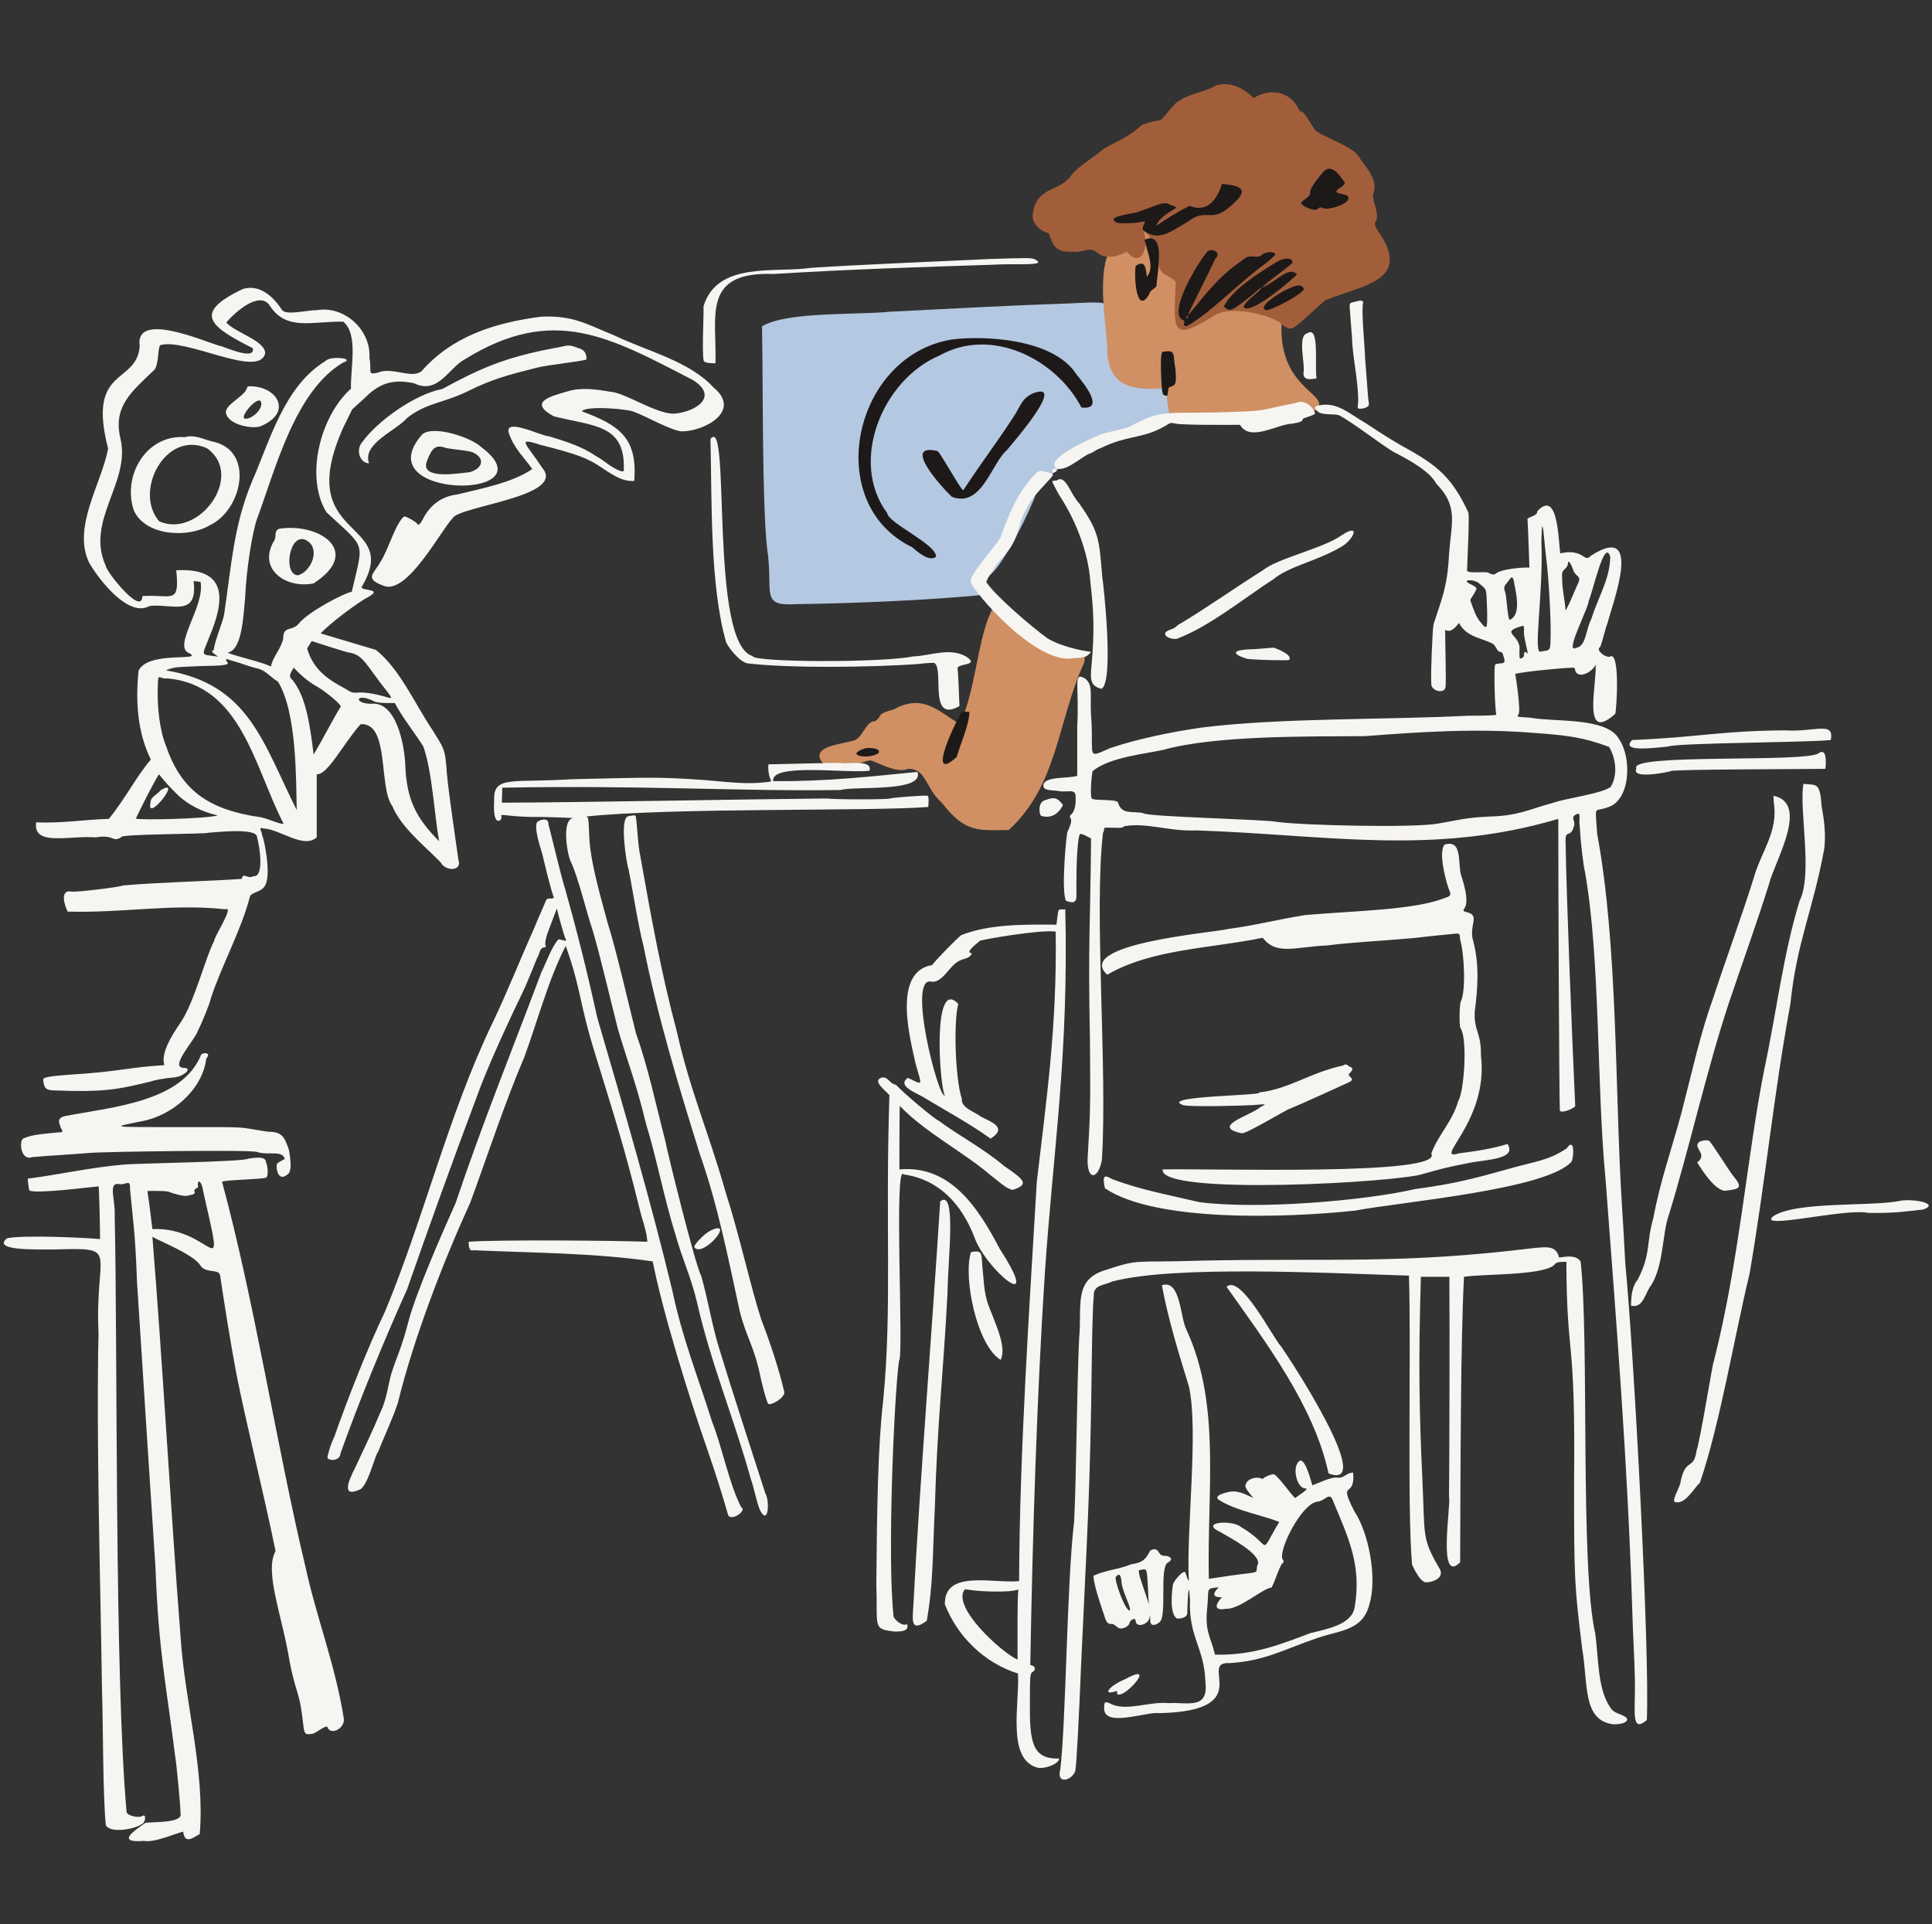
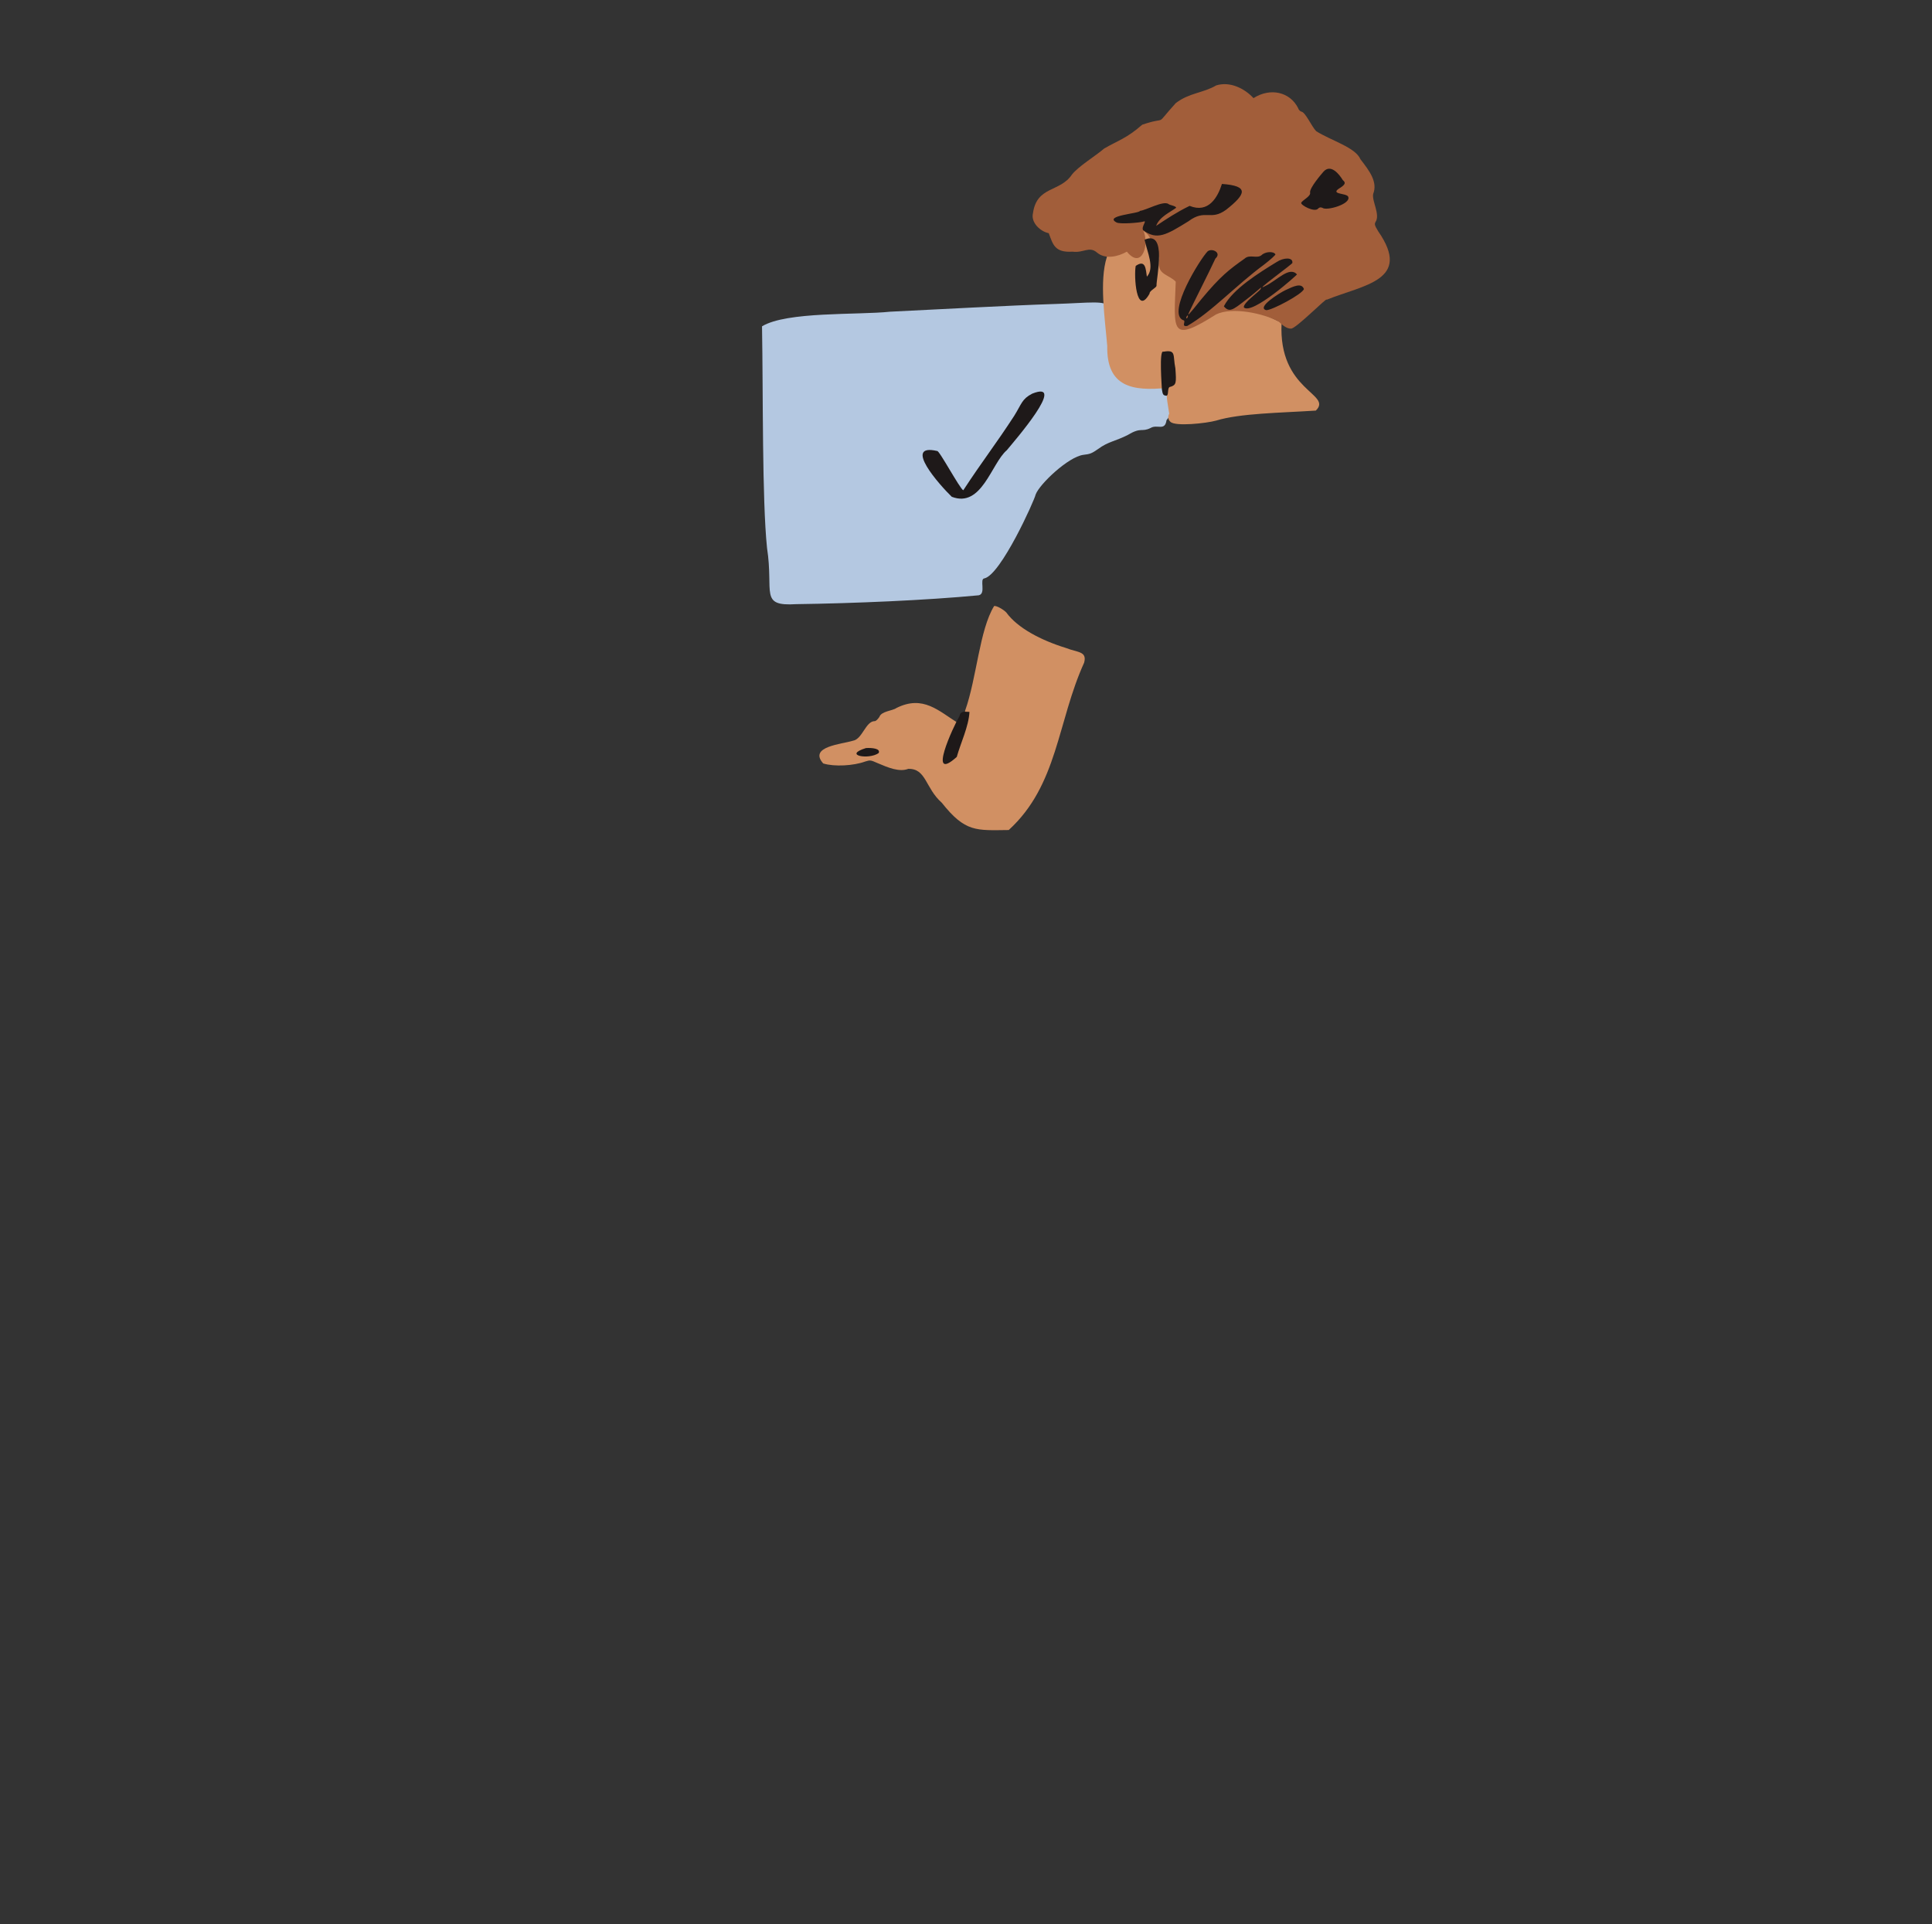
<svg xmlns="http://www.w3.org/2000/svg" fill="none" height="500" viewBox="0 0 502 500" width="502">
  <rect x="0" y="0" width="502" height="500" fill="#333333" stroke="none" />
  <g clip-rule="evenodd" fill-rule="evenodd">
    <path d="m274 79c-12.3.4-30.3 1.4-42.7 2-8.5.9-26.9-.1-33.3 3.8.3 17.7 0 44.9 1.3 57.6 1.8 11.6-2.1 15.2 7.6 14.6 14.9-.2 33.8-1 47.4-2.3 2-.4.1-4.3 1.5-4.4 4.3-1 13-20.3 13.3-21.8 1-2.7 8.5-9.8 12.4-10.3 1.8-.2 2.2-.4 3.8-1.5 2.7-2 4.5-2 7.8-3.7 3.5-2.1 3.5-.6 5.9-1.8 1.7-1 3.7.9 4.1-2 1.8-2 1.7-5.8 1-9-.1-.3-.5-.8-.8-.9-1-.3-1.4-3.5-2.5-3.6-1-.4-7.9-.6-10.1-.7-2.8-18.8 2.1-16.6-16.7-16z" fill="#b4c8e1" />
    <path d="m295.5 59.9c-1 .2-.7 4.2-.7 5.6-2.8.4-6.9-3.7-7.2 1.3-2 6.2-.5 16 .1 23.1-.2 10.7 6.6 11.8 15.5 10.9-.3 2.2.4 5.1.6 6.7-.4.7-.3 1.6.3 2.1 1.2 1.3 9.4.4 11.9-.3 6.2-1.9 16.6-2 25.9-2.6 4.5-4.4-9.8-5-8.9-22.8-2.9-1.5-5.8-2.7-9.2-4-3.2-1.3-3.8-.1-6.2.1-1.9.5-7.7 4.1-8.9 3.5-1.2-3.5-.5-9.9-4.3-12.1-.8-.2-2.3-1.1-2-2.3-.1-1.9-.6-1.6-1.2-4.1-1.5-5.6-1.9-6.5-5.7-5.1zm-37.2 97.6c-3.8 6.2-4.5 18.6-7.5 27.1-.2.7-.5 4.8-1.7 3.4-5.2-3.2-9.2-7.5-16.2-4-.9.7-3.9.8-4.4 2.3-.4.6-.9 1.1-1.2 1.1-2.4 0-3.2 4.7-5.7 5.1-2.9.9-11.6 1.5-7.7 5.9 2.9.9 7.9.6 10.9-.5 1.3-.4 1.4-.4 3.2.4 2.8 1.2 5.7 2.4 8 1.5 4.7-.1 4.4 5 8.7 8.8 6.1 7.7 8.9 7.2 17.4 7.1 12.8-11.7 12.6-28.1 19.6-43.5.8-3-1.7-2.6-4.7-3.8-6.5-2-12.6-5.2-15.5-9.2-.6-.7-2.6-1.9-3.2-1.7z" fill="#d19063" />
    <path d="m316 22.2c-3.4 2-7 1.9-10.5 4.6-5.9 6.5-1.6 3.2-8.7 5.6-4.1 3.6-6.3 4.1-9.9 6.2-2.2 1.9-6.8 4.7-8.4 6.8-3.1 4.6-9.1 2.9-10.1 10-.6 2.5 2 4.8 4.1 5.2 1.1 2.9 1.5 5.1 6.2 4.8 2.8.4 4.3-1.5 6.3.2 2.2 1.9 5.5 1.1 7.8-.2 3.9 4.8 5.9-1.9 4.3-5.4 1.9 1.2 1.7 2.4 3.1 4.5 1 1.7 1.1 2.1 1 3.3-.6 3.6 2.5 3.5 4.3 5.4-.5 13-1.4 16 10.5 8.5 4.1-2 12.3-.3 16.3 1.9 1.2 1.2 2.2 1.8 3.1 1.8 1.1.3 9.7-8.5 9.3-7.5 9.6-3.9 22.3-5 13.4-17.8-.9-1.5-1-1.8-.7-2.4 1.3-1.9-1-5.5-.6-7.3 1.2-3.1-.9-5.9-3.3-9-1.3-3.1-7.5-4.8-11.5-7.3-1.2-1.2-2.8-5-3.9-5.1-.3-.1-.7-.5-.8-.9-2.1-4.2-7.2-5.4-11.6-2.6-2.4-2.6-6.2-4.4-9.7-3.3z" fill="#a25e3a" />
    <g fill="#1e1919">
-       <path d="m247.5 88.2c-25.8 4-34.1 42.6-10.5 54 1.3 1.1 4.4 3.9 6.2 2.5.3-3.2-12.4-8.7-12.7-11.4-9.9-13.3-1.3-34.6 13.6-40.9 13.5-7.6 30.3.9 36.9 13.5 6 .7 1.2-5.6-1.3-8.6-6-9.4-24.1-10.1-32.2-9.1z" />
      <path d="m268.2 102.3c-2.7 1.4-2.7 2.6-4.7 5.8-4.6 7.1-8.3 11.8-13.2 19.3-.8-.2-6.3-10.5-6.8-10.2-9.1-2.1.7 8.9 3.8 11.9 7.8 3 10.3-8.7 14.3-12.1 1.9-2.3 15.9-18.4 6.6-14.7z" />
      <path d="m343.9 44.6c-.7.8-3.6 4.2-3.5 5.4.3 1-2 2-2.3 2.7-.2.6 3.5 2.6 4.4 1.5.3-.3.6-.4 1.1-.2 1 .9 7.6-1 6.7-2.9-.5-1-5.2-.5-1.9-2.4 1-.7 1.4-1.2.5-1.9-.9-1.5-3.1-4.3-5-2.2zm-26.4 3.2c-1.1 3.5-3.5 7.7-8.4 5.7-3.3 1.6-6 3.4-8.7 5.2.9-2.4 3.6-3.5 5.2-4.7 0-.5-1.8-.7-2-1-1.4-.9-5.7 1.6-7.4 1.8-.1.7-9.5 1.2-6.1 3 .8.5 5.9.1 6.9-.2 1.3-.5-.5 1.2 0 2.2 3.6 2.7 6 1.3 11.8-2.3 4.4-3.3 5.7 0 9.8-3 5.2-4.1 6-6.2-1.1-6.7zm-20.1 14.5c.7 3.3 2.7 7.3.6 9.6-.3-1.9-.3-4.6-2.9-2.8-.5 2.4.1 13.4 3.6 7.2-.1-.7 1.7-1.5 1.8-2-.1-2 2.9-14.7-3.1-12zm16.4 3c-1.9 1.9-10.7 16-6.4 17.9 1 .1-.7 1.8 1.1 1.5 6.4-3.7 12.7-10.6 19.9-15.9 1.7-1.3 3-2.5 3-2.7-.5-.9-2.7-.7-3.6.2-1.2 1-3.1-.3-4.4.9-4.1 2.9-6.3 4.6-11.2 10.5-3.7 4.6-3.7 4.5-3.2 3.4.5-1.2 5.3-10.6 6.8-13.9 1.7-1.5-.8-2.8-2-1.9zm17.9 2.8c-4.4 2.7-11.4 7-13.7 11.5 1.4 1.7 2.4.9 5.5-1.5 2.5-1.9 2.6-2.1 3.8-3.1.5-.4.5-.4.2.2-.4.6-4.6 3.6-4.3 4.7 2.2 2 14-8.6 13.8-8.6-2-2.2-5.2 1.6-8.2 3-3.8 2.1 7.5-6 7-6 .2-1.5-2.3-1.4-4.1-.2zm2.3 7.3c-1.5.7-7.6 4.5-5 5.2 1.4.1 9.5-4.2 9.8-5.5-.6-1.7-2.7-.7-4.8.3zm-25.4 7c-.2.6-.5.3-.3-.1.3-.5.5-.4.3.1zm-6.3 9c-1.2-.7-.4 9.3-.4 9.8.2 1.2.3 1.5.9 1.6 1.2.4.2-2.3 1.4-2.3 1.4-.5 1.5-.9 1.2-4.8-.7-3.4.3-4.9-3.1-4.3zm-53 94.7c-1.6 2.7-8.5 17.6-.7 10.6 1-3.6 3.1-7.9 3.3-11.7-1.1 0-2.3-.4-2.6 1.1zm-24.3 8.3c-6.1 1.9.8 3.1 3.3 1.3.6-1.2-1.8-1.4-3.3-1.3z" />
    </g>
-     <path d="m257.4 67.3c-14.7.7-32.8 1.4-46.7 2.3-9.3 1.4-24.3-1.8-27.9 10 .1 2.5-.6 15 .3 14.4.5.4 2 .4 2.8.4.4-12.1-3.7-23.9 15.1-23.2 19.6-1.2 37.8-1.8 56.9-2.4 5.9-.4 15 .5 10.8-1.5-1.3-.3-1.7-.3-11.3 0zm-194.3 7.8c-13.5 6.4-8.2 9.9 2.6 15.4.7 3.6-8.7-1-8.6-.6-4.6-1.4-22.2-9.1-20.8.1-.8 10.1-13.8 5.1-8.2 26.6-1.8 9.3-9.4 20.5-4.9 29.7 3.2 5.4 10.5 14.1 15.6 11.2 5.6-.8 12.7 3.2 11.5-6.5l1.8.2c1.3 6.3-7.6 17-2.8 18.6 3.5 2.1-10.9-.7-13.3 4.5-.8 8-.3 16 3.2 23.1-3.8 4.4-6.4 9.8-10.9 15.4-6.5.2-12.4 1.2-18.9.9-.9 6.3 8.4 3.4 15.5 3.9 5-.8 4.1 1.4 6.6 0-1.1-.9 22.2-.8 22.7-1.2 1.9-.1 12.7-1.4 12.6 1.2.6 1.9 2 10.5-1 10.1-1.5.9-2.6-1.2-3 .7-8.3.6-22 .9-30.7 1.7-1.5.5-12.2 1.8-13.5 1.6-3-.6-2 3.3-1 5.2 14.5.4 26.8-2.1 41-.6 2.4-1-3.2 7.6-2.9 8.1-2.5 4.8-5.3 16.6-9.1 21.8-1.8 2.7-4.9 7.4-3.9 10.6-9.8.6-11.5 1.7-24.9 2.5-5 .4-6.3.6-6.6 1.2.4 3.5 1.1 2.7 7.2 3 9.9.2 13.5-.7 21-2.5.3-.2 3.2-.8 5.8-1 2.7-.3 5-2.5 2.5-2.5-3.8-.1 3-7.3 3.7-9.6 1.1-2.1 3.3-7.6 3.3-8.2 2.8-8.7 8-17.9 10.3-26.9.8-1 2.9-1.1 3.7-2.4 2-2.4-.1-12.7-.6-13.3.1-1-1.3-2.3.4-1.8 4.3.2 10.4 5.4 13.8 2.3v-16.4c2.8.3 7-8.1 11.4-13 7.6-.5 4.6 16.3 8.2 21.2 2.3 5.6 8.3 10.3 12.6 14.7 1.2 2.4 5.7 2.4 4.6-.7-.9-6.6-2.3-15.5-3-22.5-.4-6.6-.9-6.5-3.6-11-4.8-7.1-8.5-15.9-14.8-21-4.4-1.3-10-3-14.4-4.3 2.8-2.9 9.7-8.1 12.8-9.7 3.3-2-2.6-1.3-2.1-2.4 10.6-17.9-18.2-11.6-4.8-41.4l2.3-4.7 3.3-3c4.2-4.3 8-4.8 12.8-3.8 6.3 3.1 9.1-4.2 13.3-6.3 22.9-14.1 37.4-5.8 59.2 5.5 6.9 4.4.4 8.3-4.9 8.7-4.6.2-13-5.6-16.7-5.7-3.4-.6-7.5-1.2-11-.1-4.5 1.3-10.4 2.8-3.6 6.5 10.5 2.6 18.5 2.1 18.2 13.7 0 .6-.1.7-.9.5-2.5-.9-4.1-2.7-6.4-3.9-3.4-2.4-7.8-3.8-12.1-5.1-2.2-.1-12.1-5.2-10.4-.6 1.4 3.9 4 6.2 6 9.1-5.1 3.5-12.9 5-19.5 6.6-4.1.5-6.8 2.7-8.6 5.8 0 .1-1.4 2.8-1.7 1.9-.3-.5-2.8-2-3.5-2-2.3 1.9-4.2 9-6.2 11.9-1.6 3-4.3 4.2.8 6.1 6.1 2.7 15-14.5 18-17.5 1.5-3.2 29.7-5.6 23.3-13.1-4.1-6.3-7-8.1-.5-6 9.5 2.4 12.2 3.4 15.9 5.9 4 2.7 5.8 3.6 8.5 3.5.9-11.2-3.9-14.5-13.6-18.1.9-1.6 12.9-.6 13.9.3 2.5.8 9.9 5.1 12.4 4.9 5.9-.2 15.2-5.4 7.9-11.4-6.3-6.9-17.2-9.4-25.7-13.5-7-2.8-10.6-5.3-19.1-4.9-12.2 1.6-23.1 5.1-31.1 14.2-2.6 2-7.6-1.2-11.2.3-3.1.8-1.6-.3-2.3-3.8.4-7.3-6.5-13.6-13.7-12.4-2.5 0-7.8 1.4-9 0-2.3-3.6-5.9-6.8-10.2-5.5zm6.9 4.2c4.4 6.9 11.2 4.1 19.2 4.3 4 3.3 1.8 12.2 2 17.4-8 7.1-12 22.9-6.4 32.1 10.5 9.8 9.7 7.2 6.6 20.7-2 .3-11.5 5.3-13.8 8.3-1.7 2-4 .5-4 3.7-.4 2.6-2.7 4.8-3.2 7.4-2.7-1.3-8.7-2.5-11.3-3.6 3.8-.6 4.1-9.2 4.6-14.3.3-7.4 1.9-17.2 3.1-20.5 4.6-12.3 9.8-33.3 22.4-40.6 3.3-1.1-3.4-1.8-4.6-.4-10.8 6.6-14.4 20.6-19.2 31.5-4.7 11.5-5.2 21.1-7.2 34.6-.8 3.1-2.3 6.4-2.7 9.1-1.6.2 2.1 2 .9 1.6-4.6-.6-3.9 0-2-5.1 4.2-9.9 4.6-18-8.6-17.3.9 9.1-1.1 6.2-8.8 6.7-.1 5.4-9.4-6.4-9.5-7.8-5.4-11.8 6.5-21.7 3.8-33.1-2-8.4 2.9-12.2 8.6-17.7 1.4-1.1 1-5.4 1.7-6.6 6.7-2 25.8 8.8 27.3 2.1 0-3.3-7.9-5.4-10.1-8 2.1-2.5 8.5-8.3 11.2-4.5zm282.6-1c-2.2.5-2 .2-1.8 2.9.1 1.3.3 4.3.5 6.5.1 5 1.7 11.5 1.6 16.8-.2 1.7-.2 1.7.6 1.7 1.2 0 2.3-.6 2.2-1.2-.3-1.6-.8-10-1-11.8-.1-3.7-.9-10.9-.6-14.2.4-.8-.3-1.1-1.5-.7zm-12.9 8.3c-2.7.6-.5 8.2-1 10.2-.2 2.2 2 1.8 3.4 1.5-.6-2.9.9-13.9-2.4-11.7zm-195.9 3.9c-12.6 2.4-19 5.2-28.9 10.6-7.1 1.3-16.9 8.4-20.7 13.7-1.9 2-.7 5.6 1.7 5.6-1.9-5.1 7.1-8.5 9.9-11.8 5.1-4 9.4-3.8 15.9-7 6-3 10.4-4.2 17.6-6 2.9-.8 11.6-1.6 13.1-2.2 0-1.3-.3-2.5-2.3-3-2.8-1.1-2.5-.5-6.3.1zm-79.9 10.9c-.8 1.7-5.5 3.9-5.2 5.9.6 3.3 7.6 4.4 9.4 3.3 8.2-3.7 3.6-10.6-3.7-10.2zm4 3.4c.1 1.8-2.3 3.9-3.9 4-2.7.4 3.6-7 3.9-4zm268.9-.1c-10.6 2-5.9 2.1-21.9 2.5-12.7.2-13.3-.6-21.3 3.6-1.7.8-5.7 1.4-7.6 2.1-3.3 1.4-14.9 6.5-11.4 8.9 3.1.7 6.9-3.9 11.3-5.3 7.3-3.6 11-2.3 17.2-6 1-.7 1.2-.7 2.8-.4 2 .4 12.6.3 16.3.3 2.6 4.5 9.5-.1 13.5-.3 2-.3 2.8-.6 2.8-1.2 0-.3 3.3-1 3.2-1.5-.5-1.8-3-3.7-4.9-2.7zm5.7.7c-1.2.2-.9.9 0 1.6.8.9 4.3.5 5.4.9 3.7 1.9 12.2 8.6 14.7 9.8 3.9 2 9 4.9 10.6 8 5.8 5.9 3.9 10.1 3.3 18.4-.4 8.8-2.2 12.3-4 18.1-.3 1.2-.8 13.3-.6 15.4-.2 1.9 3.3 2.9 3.7 1 .2-1.3-.1-11.8-.1-14.9 1.5.8 2.6-.6 3.6-1.8 2 3.7 5.7 3.8 8.8 5.4.9.6 1 2 1.9 2.1.4 0 .7.3.9 1.3.9 2.4-1 1.3-2.2 2-.4.6-.1 11.6.3 13 .1.2-2.6.3-7.4.3-21.4 1.1-48.8.5-69.4 3.1-7.5 1.1-16.4 2.9-23.5 5.3-6.2 2.7-4.4 2.5-4.9-7-.6-6.5.7-9.3-1.7-11.1-3.2-1.8-1.4 1.8-2 12.6v12.7c-2 .8-8.4 0-8.8 2.4 0 1.1.5 1.3 3.6 1.5 2.9.7 5-1.1 4.8 2.2 0 2-.4 3.3-1.2 4-.4.3-.4.5-.1 1 .5.7-.5 2.7-.8 3.4-.2-.6-1.8 15.6-.4 18 3.6 1.3 2.5-.9 2.7-5.7 0-5.6.4-11.1.9-11.6.3-.4 2.3.8 2.9 1.1-.2 22.2-.8 27.2-.3 52 .2 19.7 0 20.1-.6 31.2-.2 5.7 2.7 5.6 3.7.4 1.5-23.4-2.1-64.7.3-85.1.8-1.3-.8-1.4 2.6-1.3 2.2.1 2.6 0 2.9-.4 6.1-1 11.5 1.4 18.7 1.1 33.7 1.1 61.5 6.7 94.1-3 0 17.3.2 70.3.4 75.8.3.8 3.2-.3 4-1.1-.8-17.1-2.3-54.6-2.5-68.4-.2-3.9 1.2-1.1 2.1-4.2.7-1.6-1.1-2.4.7-3.3 1.4-.6.5 1.1.9 3.4.2 4.2 1 10.5 1.3 11.4 4.1 23 3 55.8 5.4 80.3 2.9 38.5 5.7 73.3 6.9 111.2.2 7.3.6 13.1.7 18.4.2 8.2-1.2 14.3 3.1 10.7.8-17.8-3.3-94.8-5.6-118.8-.3-5.8-.7-12.8-.9-15.5-1.8-29-1-67-6.4-96-.5-7.8-.9-5.6 2.4-6.8 6.3-1.5 6.7-12.9 3.3-17.8-3.1-5.8-16.8-4.4-23.1-5.6-3.5-.2-3.5-.2-3.1-.8.8-.4-.6-9.7-.8-10.6 3.5-.7 11.8-1.5 15.2-1.6.2 0 .4.4.4.8.9 2.4 4.7.1 5.3-1.6.3 5.5-3.6 20.6 5.1 12.8.3-.6 1.4-16.9-1.5-14.8-1.6 0-3.5-1.9-2.5-2.5.4-.3 1.6-5.6 1.9-6 1.5-5.7 9.5-26.6-4.2-17.8-1.9 2.1-1.7-2-8-.6-.5-3.8-.6-16.8-6-10.9.3 1.2-2.8 1.5-2.5 2.1.1.7.4 10.1.5 12.5-2.5-.1-7.3.5-8.5 1.4-.7.5-.9.5-1.9.1-.5-.8-6.3.4-5.8-1 0-1 .7-14.2.3-14.9-4.1-8.7-7.7-12.1-17-17.1-4.5-2.6-6.2-3.8-9.9-6.2-3.8-2.1-7.2-5.6-12.1-4.4zm-232.8 7.5c-15 17 33.6 17.2 15.5 3.4-2.8-2.7-12.7-5.9-15.5-3.4zm-61.7.7c-10.1-.7-16.3 10.2-13.2 19.1 3 6.6 14 7.2 19.7 3.8 8.2-3.8 11.7-18.8 1.4-21.6-2.7-.5-5.1-2.1-7.9-1.3zm136.6.5c.4 15.8-.2 38 4.1 52.9.9 1.7 3.6 5.1 5.6 5.4 11.2 1.3 32 1 43.8.2 2.4-.3 4.5-.4 4.7-.3 2.6 1.7-1.7 15.8 6.5 11.2-.1-2.1-.3-8.8-.5-9.7-.3-1.5 6.1-.7 2.2-3.2-4.3-2.4-9.1-.2-13.8 0-8.6 1.7-41.9 1.5-41.6-.1-11.5-3.1-5.6-63.5-11-56.4zm-130.8 2.4c9.9 7.1-2.1 23.5-12.4 19-6.8-7.7 1.6-23.9 12.4-19zm62-.1c1.9.4 5.3.6 6.9 1.1 3.3 1.4 3 4.1-.6 5.2-2.4.2-12.6 2.1-11.3-2.5 1-2.6 1.8-5.1 5-3.8zm157.7 5.7c-.6 1.4 2.1.3.6-.3-.2-.1-.5.1-.6.3zm-4.8 1.4c-4.6 4.9-6.7 10.6-8.8 16.3-1.4 2.4-8 9.5-7.7 11.4.6 2.4 17.2 22 27 19.8 2.5 0 3.3-.3 4.3-1.6-2.6-.3-8-1.5-11.3-3.5-4.2-3-13.8-11.3-15.9-14.6 0-.7 2.1-4 3.8-6 5.6-5.8 3.5-8.4 7.4-14.5 1.2-2.2 5-5.8 6.1-7.3 0-.4-.9-.7-2.5-1-1.1-.3-1.2-.2-2.4 1zm6.3 1.1c-.1.4-1.5.2-1.6.5 0 .2 1.6 3.3 2.1 4 4.4 6.8 7.3 15 7.8 21.9.8 7.4 1.2 12.3.3 22.1-.4 3.9-.1 5.2 2.6 5.9 3.4-1.7.4-28.4.2-29.1-.8-10-.9-11.8-6-19.1-2.3-2.5-3.3-6.9-5.4-6.2zm126.8 20.8c.6 4.7 1.2 15.2 1.1 19.8-.1 4.1.1 3.7-2.5 4.1-2.2 1.3.7-15.4.1-28.5.2-9.8.8 1.1 1.3 4.6zm-329.2-8c-1.5.5-.7 1.9-1.3 3-4.6 7.5 3.1 12.7 10.2 11.2 12.8-8.3 1.4-15.8-8.9-14.2zm276 1.7c-4.5 3.3-16.9 6.1-20.3 9-6.9 4.3-14.5 9.7-21.5 13.9-1.6.8-.7.9-2.6 1.6-3.2 1-.5 2.7 1.6 2.4 8.5-3.2 17.5-10.6 25.1-15.5 4.1-3.4 11.4-4.7 17.6-8.4 3.1-1.7 5.3-6.4.1-3zm-269.2 1.2c4.2 2.1 1.4 8.4-2 9.2-3.9-.1-2.3-11.1 2-9.2zm339 4.4c-.1 5.8-3 10.1-4.9 16.1-1.6 3.1-1.3 7.2-4.1 7.6-2.9 1.4 3.5-10.7 3.4-12.3 1-1.9 4.1-16.6 5.6-11.4zm-9.7 3.2c.6 2.3 2.6 1.4 1.1 4.2-.9 2-1.8 4.4-3 6.6-.2-2.9-.9-5.4-.9-8.4-.3-2.8 1.2-2 1.5-3.8 0-1.5 1 .5 1.3 1.4zm-15.4 2.8c.4 2.7 2.3 9.1-1.1 10.4-.6-1.4-.7-6.4-1.2-7.5-.3-1-.2-1.2.7-2.3.8-1 1.1-1.9 1.6-.6zm-9.1.8c2.4 2 1.9 1.3 2.2 6.8.1 5.2 0 5.5-1.6 3.5-1.4-1.5-2-3.7-2.8-5.9.4-.7 1.8-2.6 1.6-3.1-.1-.2-.7-.6-1.3-.9-3-1.3.5-1.5 1.9-.4zm11.8 12.3c-.3 1.4 1.3 6.5.9 6-.6-.6-.9-.5-.9.3.1.7-.7 1.1-1.1 1-.1-.1-.1-1-.1-2 .6-4.3-5.7-4.7 1-6.5.1 0 .2.5.2 1.2zm-305.2 5.8c3.7.6 4.4 3.4 9.8 10.1 1.1 1.4 1.2 1.7.7 1.7-2-.6-6-1.7-8.5-1.4-1.1.1-1.5 0-3.2-1.1-4.6-2.4-8.3-5.1-9.8-10.4l1.2-1.9c2.3.7 8.5 2.8 9.8 3zm235.2-.9c-6.7.1-5.6 1.4-2 2.5 1.7.3 10.7.5 11 .3.9-1.4-3.4-3-4.1-3.2 0 0-2.2.2-4.9.4zm-265 3.2c2.5.7 3 1.1 5.8 1.8 2.2.4 3.8 2.6 5.4 3.4 5 8 4.7 25.9 4.9 33.4-8.9-17.7-12.4-32.7-34-36.3 2.5-1 2.8-.8 8.9-1.1 6.4-.1 7.8-.3 7-1.1-1.1-1.4 1-.3 2-.1zm21.5 6.6c2.7 1.6 6.5 4.9 6 5.2-1.5 2.3-4.8 8.7-7 12.4-.9-7-1.8-14.8-5.5-19.4-1.3-1-.3-2 .3-3.2 1.8 1.9 3.7 3.6 6.2 5zm-39-2.2c19.1 1.7 22.6 22.9 30 37.4 1.1 1.4-4.4-1.3-6.3-1.4-12.6-1.9-20-6.6-24-18.3-1.7-4.1-2.4-10.1-2.2-15.9.1-3.6.3-1.5 2.5-1.8zm53.6 5.9c1 .6 4 .5 5.5.5 1.7 3.4 5.5 8.2 7.4 11.3 2.3 6.4 2.9 18.1 4.1 24.6-5.9-5.9-8.5-10.8-8.8-19.9-.2-5-2.3-16.6-8.9-15.8-4.7-.1-3.9-3 .7-.7zm366.6 7.6c-16.7.1-23.2 1.9-39.6 2.5-3.2 3.2 5.4 2.1 9.3 1.7 3.1-1 35.8-1 42.3-1.7 1-5-4.1-2-12-2.5zm-64.6.7c8.1.6 12.3 1.1 19 3.6 1.9 3.2 2.2 7.5.4 10.4-2.4 1.8-11.1 2.8-15.2 4.2-6.3 1.7-8.7 3.3-16.4 3.5-6.3.3-7.8.9-13.1 1.8-6.3 1.2-35.1.5-41.9-.4-3-.7-34.1-1.3-34.9-2.3-2.9-.6-5.5.5-6.5-2.7-.1-1-6-.5-6.6-1-.9.4-.2-6.9 0-7.2 4.3-3.7 14.6-4.6 18.6-5.6 13.5-3.7 37.1-3.4 52.2-3.5 14.2-1.1 29-2.1 44.4-.8zm73.5 5.2c-3 2.6-49.8 0-47.4 4-1.5 2.9 8 1 8.9.7-.2-.5 33.3-.5 40.2-.6.2-1.6.4-5.5-1.7-4.1zm-253.9 2.6c.4-.2-19.2.4-18.9.3-.4.1-.1 3 .4 3.9.3.6.3.6-1.5.8-5.2.6-10.6-.2-15.8-.6-11.9-.8-12.9-.7-34.4-.2-15.5 1-20.4-1.1-20.1 5.6-.2 3.4.2 5.2 1.1 5.2.6 0 1-.7.7-1.4.4-.4 2.9.5 10.2.4 5.2.1 9.1.3 8.6.3-3.2.3-1.6 9.5-.7 11.3 1.9 3.9 4.1 13.2 5.7 17.9 2.1 7.1 4.4 17.2 6.6 25.8 2.9 9.7 4.6 13.5 7.3 24.6 2.5 7.9 4.8 19.8 7.6 28.6 1.8 6.5 4 10.9 5.6 17.6 3.6 15.9 9.7 30.4 14 46 .8 2.1 1.5 6.1 2.4 8.1 2.2 4.2 2.5-2.6 1.4-4.3-4.1-12.8-8.2-25.2-12.1-38-1.8-5.8-3-13.2-4.6-18.6-1.6-3-8.8-32.2-9.4-35.4-2.3-8.8-4.4-18.9-7.5-27.5-2-7.8-5.2-22-7.4-28.8-1.4-5.4-4.6-15.8-4.8-22.8-.2-4.8-.2-4.8-.9-4.9 22.6-2.4 74.7-1.3 89-2.5 0-.6.3-2.8-.2-2.9-.6-.2-9.4.5-9.7.7-.3.3-14.7.3-16.5 0-22.1.2-61.4 1-84.4 1.1l.1-3.9c36.8-.7 61.5 1 87.9.6 3.9-1.1 21.8.7 20-4.7-12.4 1.2-23.3 2.5-37.5 2.4-.7-4.8 18.8-2 25-2.7 1-3-5.7-1.7-7.2-2zm-172.8 8c2.9 2.9 6.9 4.8 10.7 5.6-2.9.9-21 1.3-21.3.8 2-4.2 4.8-9.6 6-11.5 1.4 1.8 2.8 3.3 4.6 5.1zm422.7-2.6c-1.2 6.5 2.5 23.4-1 30.4-4.3 14-6 29-9.2 43.9-4.5 22.8-6.5 49.9-13.1 75.8-.3.1-3.2 19-4.5 23.3-.7 5-2.8 1.7-4.1 7.8-.1 1.6-2.2 4.5-1.6 5.4 2.7.9 4.9-3.4 6.6-5 5.2-15.2 9-38.2 12.9-54.3 4.2-24.5 6.1-45.5 10.6-70.1 1.7-16.3 5.8-24 8.8-40.3.5-4-.1-7.9-.7-11.2-.4-6.3-1.4-5.3-4.7-5.7zm-426.9 1.7c-.8 1.1-2.6 1.6-2.6 3.2-1.2 5.6 8.7-7 2.6-3.2zm419.2 3.2c1.2 7.5-3.3 12.7-5.2 19.5-3.2 10.2-7.3 21.3-10.6 31.4-3.3 9.1-5.4 18.9-8.2 29.7-2.5 9.3-5.5 17.6-7.3 27.3-1.9 6.6-.6 9.4-4.1 16.1-1.4 1.6-1.7 4.3-1.7 6.7 3.3.8 3.7-3.6 5.3-5.4 3.2-5.3 2.8-13.3 4.5-18.1 5.4-17.5 9.9-38 15.7-55.4 3.4-10.1 7.1-20.3 10.4-30.8 1.4-5.7 10.6-20.9 1.1-22.8zm-189.2-.7c-2 .4-1.8 3.4-1.2 4.1 2.5.8 4.5-.4 5.7-2.8-1.2-1.6-2-2.3-4.5-1.3zm-108.4 4.2c-2.5.3-.4 12.9 0 13.7 1.1 5.4 2.5 14.7 3.9 20 3.6 18.2 9.2 36.7 14.7 54.3 4.6 13 7.4 27.3 10.3 40.6 1.8 7.2 3.8 9 5.5 17.6.8 3.5 1.6 6.1 1.9 6.5.6.6 4.3-1.5 4.2-3-1.4-6.1-3.8-13.2-6-18.9-2.6-7.9-5.8-22.4-9.2-32.9-4.7-16.5-9.2-26.2-12.8-42.2-4-14.9-6.7-30-9.4-45.2-.7-3.2-.8-8.1-1.2-10.4-.1-.4-.4-.4-1.9-.1zm-23.7 1.5c-1.1 1.4 1.3 8.1 1.3 8.3.6 2.5 2.1 8.9 3 11.3-.5.8-1.8-.4-2.2 1.2-.9 2.2-1.9 4.3-2.9 6.8-3.8 8.5-6.8 16.2-11 25-11.2 23.3-17.8 50.7-27.7 74.5-4.5 9.4-9.7 22.6-13.2 32.6-1 2-1.9 5.2-1.8 5.6.5.8 3.3.8 3.4-1.3 5.1-14.2 11.1-28.8 17.3-42.6 5.8-16.6 11.6-32.7 17.9-49.5 2.9-8.2 8.8-20.8 12.7-28.9.9-2.1 2.2-5.2 3.1-7.5.9-1.5.6-2.6 1.8-2.9.5 0 .6-.1.4-.7-.1-.4.1-1.6.5-2.8.9-2.5 1.7-4.5 2.5-6.6.1.7 2 7.7 2.3 7.9.5 1.1-1.6-.2-2 .2-1.8 2.2-3 5.8-4.3 8.4-8.2 21.8-15.2 38.9-22.3 60-3.5 7.8-10.1 22.9-12.1 30.2-2.1 8-2.8 8.6-4.6 14.1-.9 3.3-1.3 7-2.9 10.2-2.1 5-3 6.8-6.6 14.5-1.7 3.3-3.6 7.8 1.5 5.4 2.2-1.7 3.7-8.9 4.6-9.8 1.5-3.9 3.7-8.4 5.1-12.7 4.1-16.8 11.9-36.9 18.8-52 4.3-11.7 9.1-26.3 14-37.7 3.4-9.2 6.3-20.3 10.8-29 4.2 11.9 3.3 14.2 7.8 28.6 4.5 14.7 7.4 23.5 11.3 39.4.8 3.4 2 6.3 2.1 8.9-7.3-.3-38.6-.6-46.4 0-.1.5 0 2.7 1.2 2.2 15.9.7 31.5.7 46.6 2.9 2.5 12.8 9.3 34.9 14.2 48.9 1.7 4.9 3.9 11.7 5.3 16.7.5 2.4 5.2-.9 3.5-1.7-3.2-6.2-4.9-15.5-7.6-22.3-3.6-11.5-7.7-21.6-10.3-34-5.5-22.9-12.8-48-19.5-70.9-2.7-12.3-5.4-23-8.4-33.6-1.2-3.9-3.7-14.6-4.3-16.7.1-1.8-2-1.3-2.9-.6zm235.7 5.9c-1.5 2.1.2 8.6.9 10.8.5 1.7 1.4 2.4-.6 3-8.1 3.2-22.5 3.3-36.5 4.5-6.9 1.1-13.6 2.8-19.9 3.6-3.1.9-40.4 3.8-31.5 11.9 11.5-6.7 26.8-6.8 40.4-9.6 3.6 4.7 8.6 2.3 16.7 2 5.9-.8 15.8-1.3 22.2-1.9 3.6-.4 8.1-.9 11.5-1.2.7 0 .8.1.9 1.6 1.1 3.7 1.5 13.3.2 16-.4.5-.5 6.5-.1 7 1.9 2.8.9 16.7-.6 18.9-1.5 5.4-5.3 8.9-7 13.7 3.4 5.8-56.9 3.8-69.8 4.1-1.1 7 62.5 3.3 67.9 1.1 3.9-1.1 6.5-1.8 10.8-2.6 4.5-1.1 13.6-.9 10.9-5.1-2.4.7-5.2 1.5-12.5 2.4-7.4 2.2 7.7-8.1 5.6-25.4.1-6.2-1.9-6.3-1.6-11.5.8-6.2 1.2-12.2-.4-18.2-1.3-4.2 2.1-6.8-1.9-7.6-.8-.3-.8-.3-.3-1.1 1-1.7 0-5.4-.7-7.7-1.4-3.1.5-10.3-4.6-8.7zm-100.2 17c-.2.3-.5 3-.6 3.8-8.8-.1-17.6-.1-24.7 2.7-1 .7-6.8 6.6-7.6 7.8-10.7 1.7-5.4 20.3-4.3 25.6 1.7 6.1 2.1 5.6-2 3.7-3.1 2.2 2.6 4 4.3 5.2 5.7 3.4 11.9 6.8 17.2 10.6 4.5-2.9.2-4.3-2.5-5.7-1.6-1.3-5.2-2.2-5-4.7-1.8-5.6-2.1-20.6-.9-24.6-6.8-7.3-4.9 21.3-3.5 23.8-1.7.8-9.9-31.1-3.5-29.6 2.8.4 4.6-3.9 6.9-5.2 1-.8 3.3-.7 3.6-2.2-2.1-.1 1.9-2.9 2.1-3.2.3-.3 15.9-3 19.7-2.4.4 24.7-2.5 44.3-4.9 65-1.9 32.2-4.5 70.6-4.6 103.8-7.2.6-19.4-3-19.3 6 3.3 8.5 10.4 15.3 19 18 .5 7.7-3.1 22.4 5.2 24.5 2.1.3 5.5-1.1 5.5-2.4-7 .2-7.7-4.3-7.6-14.6 0-7.2.1-7.5.7-7.9 1.2-.8.4-1.7-.6-1.8.6-33.8 1.7-69.8 3.8-102 2.2-32.2 6.2-56.5 5.3-94.4-.4.1-1.5-.1-1.7.2zm-222.8 37.5c-4.9 12.4-23.3 13.7-35.2 16-2.4.5-1.8 1.6-1.3 3.1 1 1.5.1 1-1.9 1.3-4.2.4-5.9.6-7.9 1.5-1.1.7-.6 5.9 2.4 4.8 3.1-.3 11.7-.8 15.1-1.1 2.8-.3 43.1-.9 43.4-.2 2.8.9 6.5-.6 7.1 1.8-.2.1-2.1 1-2.1 1.4-.2 1.6.6 4.5 2.8 2.6 1.4-.8.6-4.8.4-6.3-1.2-3.5-1.8-4.8-5.5-4.8-8.8-1.3-3.3-1.2-23-1.2-18.4 0-17.7.1-9.9-1.5 8-1.4 15.9-8.2 16.9-16.3 1.3-1.5-.4-1.7-1.3-1.1zm296.7 2.9c-8.3 1.7-14.2 6.2-21.9 7 1.9.8-25.7.9-19.9 3.2.5.7 18 .2 19.4 0 2.5-.2 2.5-.2.9.6-2.5 2.2-13.1 5-4.9 6.8.9 0 2.5-.8 11.9-6.1 4.4-1.8 13-5.8 15.9-7.1 2.4-1.1-1-1.6.4-2.5 1.3-1.4.1-1.4-.6-1.9-.1-.3-.9-.4-1.2 0zm-120.1 3.2c-2.2.9 1.2 3.3 2.2 4.5-1.1 34.2.7 55.3-1.6 79.2-1.4 12.1-1.6 27.3-1.8 47.5.4 11.8-1.1 12 4.8 12.7 2.5 0 3.3-.4 3.3-1.4 0-.4-.1-.6-.6-.4-.8.2-2.4-.9-3-2-1.7-14.8.1-57.3 1.4-66.6 1.3-.9-1.4-51.8 1.2-48.4 9.2 1.3 15 7.7 18.3 16.1 2.9 8.6 18.3 21.2 6.7 3.3-5.6-10.7-12.8-21.9-26.1-20.7 0-3 0-15.8.1-16.5 6.6 6.9 16.9 12.2 23.7 18.1 1.9 1.4 4.1 3.6 5.7 3.7 4.1-1.4 3.3-2.4-2.3-6.2-5.3-4.5-12.1-8.1-16.9-11.7-1.1-.4-9.3-7.3-11.2-9.4-1.8-.3-2.1-2.4-3.9-1.8zm212.7 16.6c-2.1 1.5 2.4 3.1-.6 5.4.7 1.1 4.8 7.9 7.6 7.3 3.3-.4 4.3-.7 2-3.5-1-1.1-5.8-8.9-6.5-9.4-.4-.3-1.6-.2-2.5.2zm-34.5 1.7c-4.8 3.3-8.4 3.4-15.6 5.5-8.6 2.4-13.9 3.8-23.8 5.1-12.8 3-40.9 5.4-56.1 3.4-9.7-2.3-14.8-3.1-22.7-6-2.5-1.6-2.3-.1-1.8 2.4 13.2 8.9 47.3 7.7 65 5.8 12.2-2.3 50.2-5.5 56.3-12.8.6-1.6.7-6.3-1.3-3.4zm-342.6 2.7c-1 .8-27.4 1.2-31.9 1.5-9.4.8-16.8 2.6-25.4 3.7.1.7.2 2.8.5 3.1 1.9.9 16.4-1 17.9-1.1.2.7.4 11.2.4 13.7-4.5-.4-20.2-1.1-24.2-.2-3.8 3.2 6.8 2.9 12.4 2.9 17.3-.5 10.4-.1 11.4 21.7-.6 28.2.5 64.7.9 92.6.3 8 .2 27.9 1 35.3 1.1 2.2 7.5 1.1 9.4-.3.8-.2 1.3-2.7.1-2.1-.7.6-3.6.1-4.1-.9-3.2-35.7-2.3-119.8-3.1-155.2.2-4.2-1.8-8.5 1.1-8.1 1.9.4 3-1.6 2.9 1.4.7 7.9 1.3 10.3 1.8 24 1.5 23.5 3.3 51.2 4.8 74.2.8 22.1 2.9 31.1 5.1 49 .4 2.2 1.4 12.9 1.4 14.9.8 2.6-6.9 2.2-9.1 2.5-2.5 1.8-8.1 5.3-.4 4.7 2.9.5 7.9-1.9 10.2-2.4.4 3.2 2.3 1.8 4.3.6 1.4-16.6-3.9-34.2-5-51.5-2.6-33.5-4.7-71.8-7.3-103.7 2 1.2 10.2 4.4 12.3 7.2 1.4 2.6 5 .9 5.3 2.9 1.2 8 2.7 17.4 4.2 25.4 2.4 12.3 7.4 32.3 10.2 46.2-3 5.3 1.8 17 3.7 28.9 1.4 7.3 2.5 7.9 3.2 13.8.6 4.2.2 5.2 2.4 4.8 1.1 0 3.1-2 4.1-1.9.9 2.6 4.9.3 4.3-2.3-2.2-13.8-7.1-26.2-9.9-39.1-7.5-31.3-13.1-68.4-21.7-100.2.6-.5 10.7-.6 11.5-1.1.5-.4.5-2.7-.1-4 0-1.8-3.6-1-4.6-.9zm-11.7 8.5c6 26.5 2.7 9.1-13.2 9.8-.4-3-.8-6.8-1.3-9.9 1.4 0 5.1-.1 5.8.3.6.3 4.1 1.3 4.7.9 3.3-.6.7-.9 2.2-1.9.4-.1.6-.3.4-.9 0-1.7 1.1-.7 1.4 1.7zm191.5 2.6c-2 31.8-5.3 73.2-6.9 103.7-.2 4.5-1.2 8.7 3.4 5.3 1.7-9.5 1.5-16.8 2.1-29.4.7-23.3 2.2-34.5 3.3-55.8.1-9 2.4-27.2-1.9-23.8zm249.2-.1c-7.5 1.5-26.9 0-32.8 4-4.1 3.6 18.8-2.2 24.8-.9 7 .1 9.8-.4 14.3-.9 4.5-1.7-3.5-2.9-6.3-2.2zm-308.7 7.6c-1.7.8-4.5 3.7-4.4 4.4 2.1 3 10.8-7.3 4.4-4.4zm214 4.6c-34.8 4.3-52.2 2.6-86.8 3.3-17.6.6-15.5-.6-24.6 2.4-8.6 2.5-6.2 9.2-7 17.8-.6 12.5-.7 35.6-1.3 47.6-1.9 15.5-2.1 52.1-3.6 64.4-1.1 4.1 3.1 2.9 3.9.4.3-1.1 1-14.8 1.5-27.3 1.5-33.5 2.4-44 2.8-80.5.1-7.3.3-14.3.5-15.5-.2-3.1 2.6-2.8 4.9-3.9 16-4.2 55.2-2.2 77-1.5.6 19.4-.5 60 .8 75.1.6 1.3 2.3 4.8 3.8 4.6 1.9-.1 4.4-1.2 3.5-3.3-4.9-8.3-3.9-8.6-4.6-23.1-.8-16.9-1.1-30.8-.4-53h7.4c.1 12.6 0 53.1-.1 57.2.6 2-3.1 23 2.9 17 .1-23.8.1-57.2 1-74.2 5.6-.8 19.9-.3 23.4-3 .6-1.1 2.1-.8 3.2-.9.1 26.4 2.4 17.4 2 57.6 0 25.3.1 26.4 2.1 42.9 1.6 9.2 0 18.8 8.2 19.7 2.3 0 3.6-.6 3.5-1.4-.6-1.2-3.2-1.2-4.2-2.7-3.6-4.9-3.2-13.3-4.1-19.5-4-17.5-1.5-76.1-3.8-96.7-1.3-1.7-3.4-1.3-5.6-1-.7-3.3-3.7-2.7-6.3-2.5zm-146.5 1.1c-2.1 6.5 1.5 24.2 7.7 28 1.5-2.9-.9-8.3-1.9-11-1.4-3.5-2.2-4.9-2.6-10.7-.7-5.8.3-7-3.2-6.3zm49.6 8.6c1.6 8.8 4.7 18.8 7 26.2 2.6 11.4-.7 37.5 0 50.5-.2.6-.8-2.4-1.1-2.2-.5-.2-2.6 2-3 3.2-.3 1.5-1 7.7 1 8.9 1.1.1 2.7-.3 2.7-1.4 0-.8.3-10.5.7-3.5-.4 9.7 3.7 12.4 4 21.3.9 7.4-4.6 5.3-9.5 5.6-4.8-.5-10.5 2-14.6.4-1.4-.6-2.3-1.4-2.2.9-.1 5.2 11.1.8 14.4 1.3 25.7-.6 9.7-13.5 18.2-13 9.3-.6 13.9-3.5 23-6.6 6.1-2 11.6-2 13.3-8.6 2.1-6.9-.1-18.5-3.9-24.3-4.4-8.5.3-2.9-.3-10-1.9 0-2.2 1.5-4.1 1.3-1.5-.3-5.1 1.5-6.5 2-.4-1.2-2.3-9.1-4-5.5-.9 1.5-.1 5.9 2 6.3 1.8-.2-2 2.1-2.5 2.5-1.1-1-4.2-5.5-5.5-6.2-.8 0-2.9.9-2.9 1.3-1.3-.9-4.4-.2-4.5 1.8 0 .7 1.5 2.4 2.1 3.1-2.2-1-4.2-2.2-6.8-1.5-1.2.3-3.4.9-2.3 1.9 4.2 2.8 11.2 4 15.8 5.8-5.6 9.3-1.5 6.2-10 1.3-2.2-1.9-11.1-1.3-5.2 1.4 2 1.2 10.1 5.4 9.7 8.1-1.1 2.5 1.3 2.1-4.5 2.8-3.3.4-5.4.8-8.3 1.2-.5-22.9 3.2-45.2-5.8-64.7-1.7-3.3-1.5-13.2-6.4-11.6zm16.8.4c10.2 14.4 22.8 31.1 26.5 48.5 12.6 4.8-10.1-29.9-12.4-33.1-2.1-2.2-10.4-18.8-14.1-15.4zm27.4 55c4 9.7 7.8 17 5.9 28.2-.7 4.6-7.1 5.7-11.5 6.8-8 3-14.8 5.8-24.8 5.6-1.2-5-2.7-5.9-2-12.4.5-4.8-.6-4.8 3-5.1-1.7 1.6-1.7 2.6.8 2.6-1.4 1.4-2.5 3.6.9 3 3.6.2 9-4.8 11.7-5.5.5.7 2.2-5.5 3.1-6.3.8-.8-.1-.7-.1-1.8 0-3.7 5.7-14.3 9.5-14.3 1.8-.4 2.6-2.1 3.5-.8zm-47.2 13.5c-1.2 2.2-1.7 3.1-4.9 3.6-3.8 1.5-6.4 1.4-9.9 3 .2 2.7 1.7 6.9 2.5 9.4.5 1 .6 3.4 2.3 3.1.8 0 1.5 1.3 2.4 1.2.9 0 2.2-.8 2.2-1.5.1-.6 1.6-1.7 1.6-.3.4 1.9 3.6.4 3.6-1.1.1-.6.1-.5.2.5-.2 2 1.3 1.6 2.2.9 2.4-1.1-.1-14.8 2.5-15.7 1.5-1 .2-1.6-.9-1.7-2.1.2-1.2-2.6-3.8-1.4zm-.9 6c.2 1.2.4 6.3.5 8.3-.1-1.7-3.6-9.6-2.3-9.2 1.5-.3 1.6-.3 1.8.9zm-6.6 2.1c0 2.1 2.5 6.6 2.2 7.4-.9 1.1-4.4-8.3-3.6-8.7.8-.9 1.2-.6 1.4 1.3zm-32.5 2.6c2.8 0 4.1-.1 5.7-.5-.3 2.3-.2 13.9-.2 18.2-4.2-1.9-17.3-13.8-13.7-18.3 2.7.4 5.1.6 8.2.6zm33.4 22.8c-4.5 1.9-5.8 4.3-2.4 3.1 1-.3-.6 1.4 1.6.7 2.6-1.1 8.4-8 .8-3.8z" fill="#f7f5f2" />
  </g>
</svg>